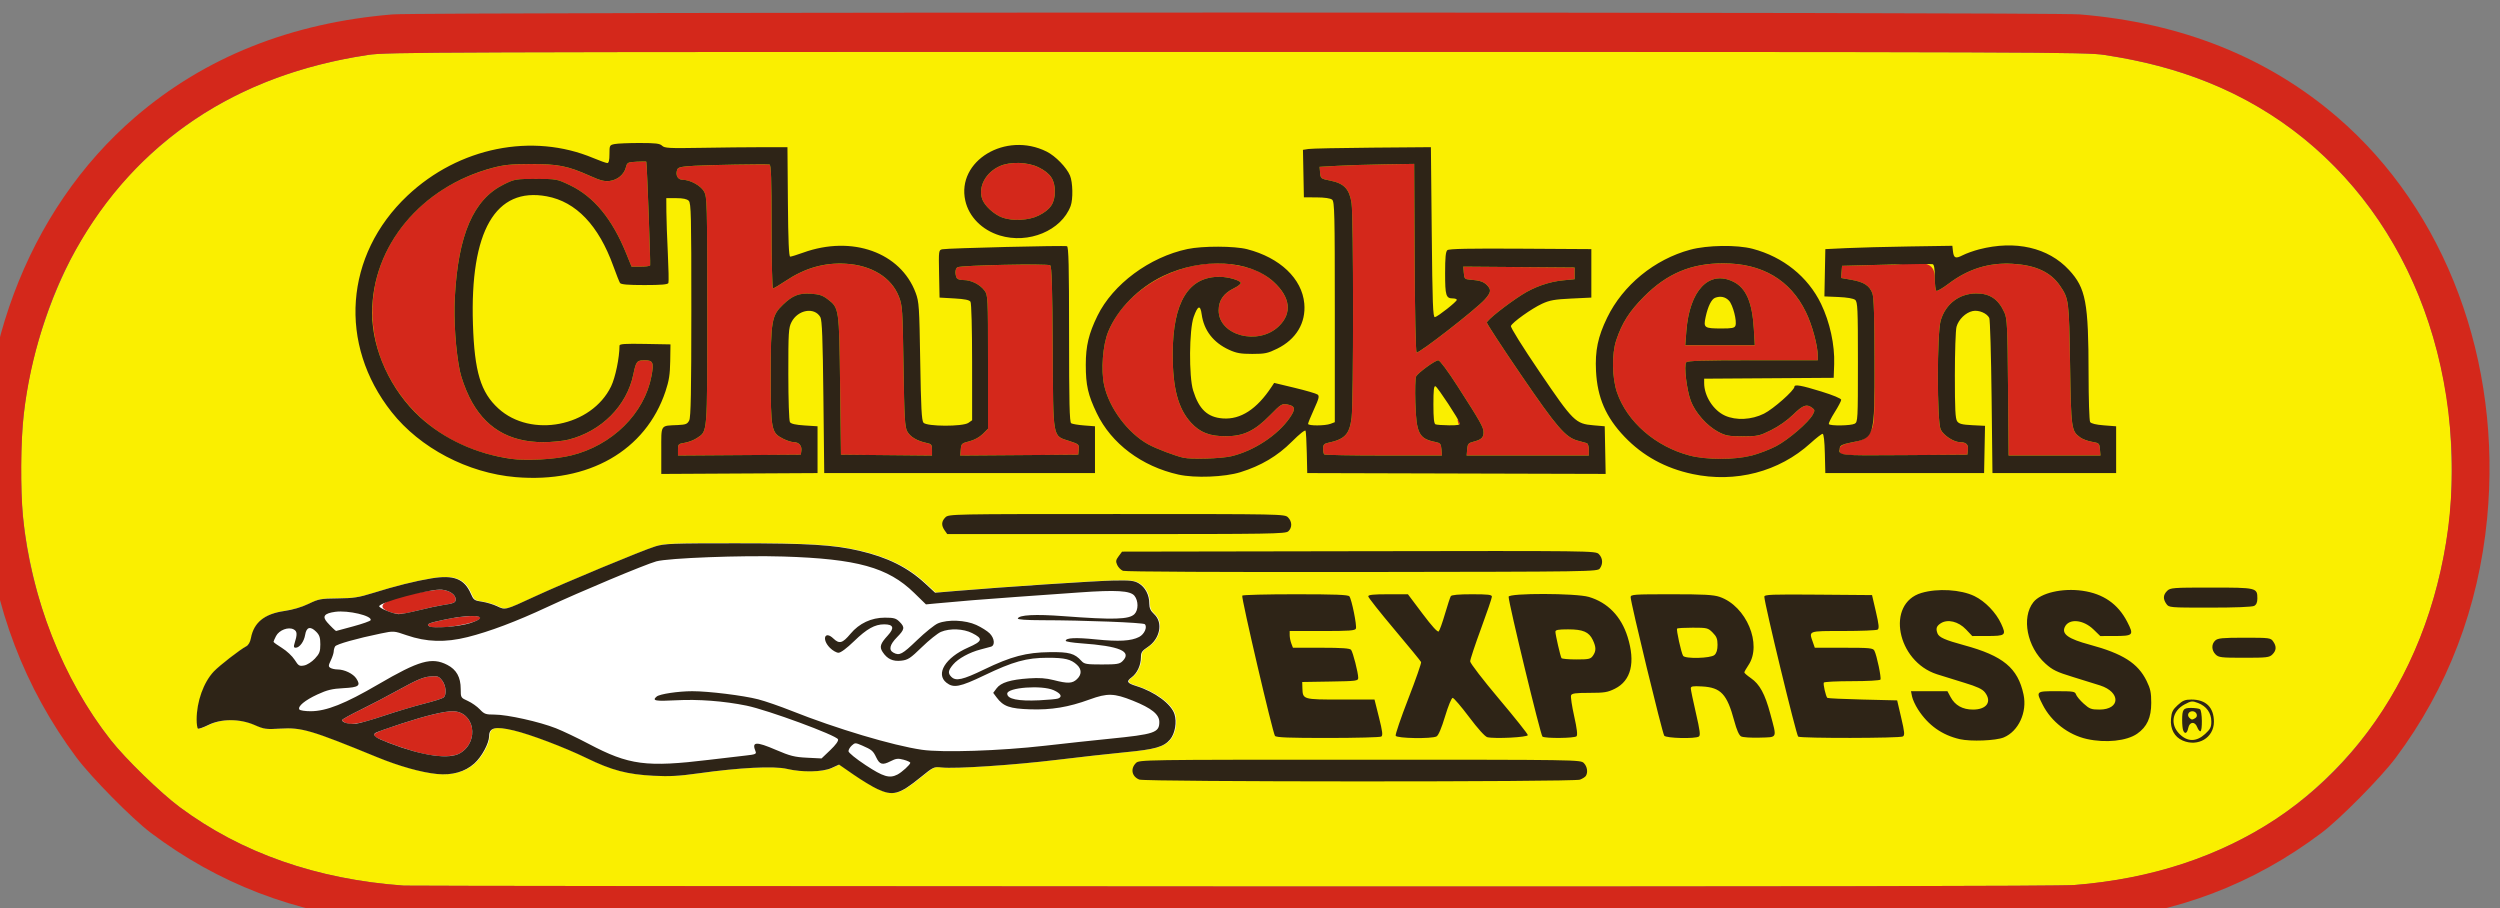
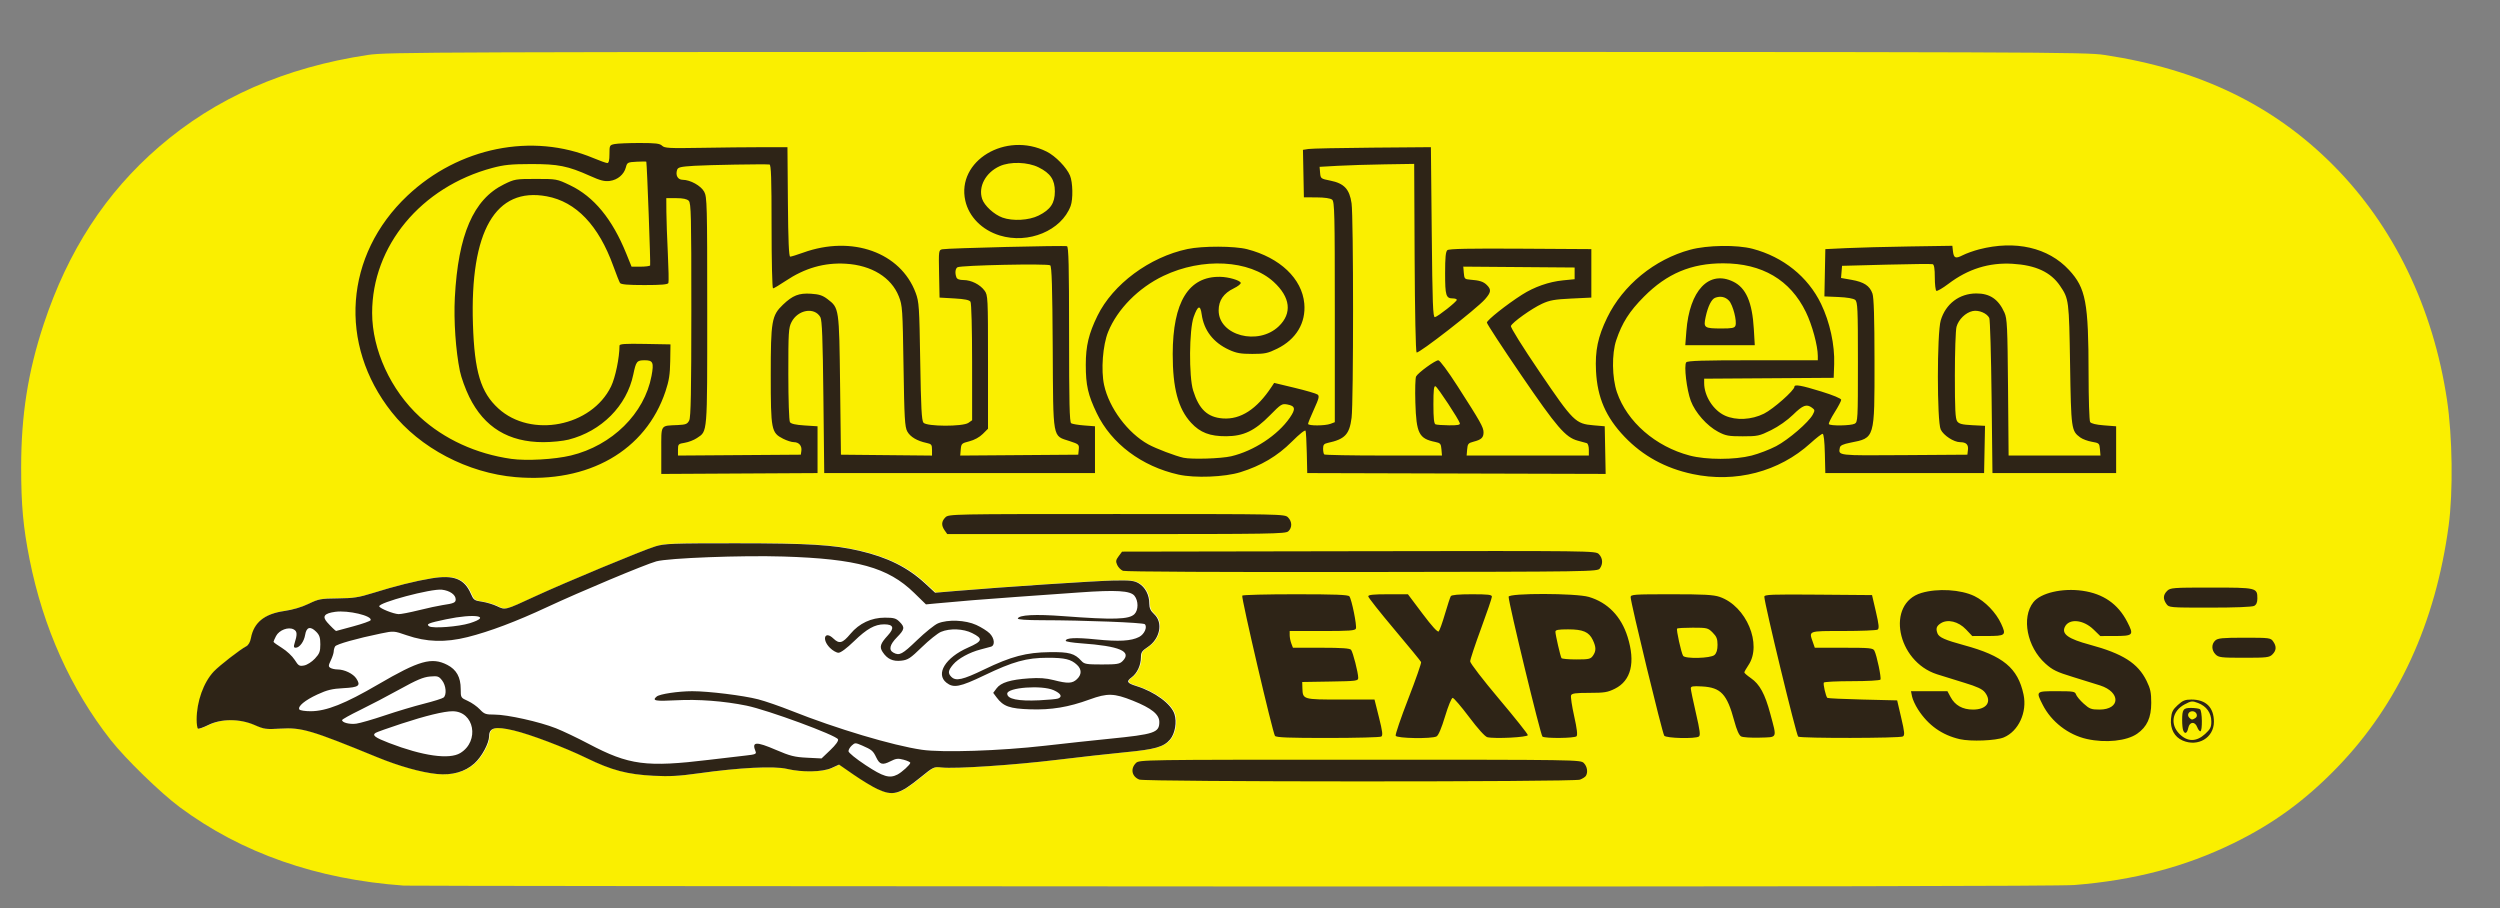
<svg xmlns="http://www.w3.org/2000/svg" xmlns:ns1="http://www.inkscape.org/namespaces/inkscape" xmlns:ns2="http://sodipodi.sourceforge.net/DTD/sodipodi-0.dtd" width="275.234" height="100" id="svg2" version="1.1" ns1:version="0.91 r13725" ns2:docname="chickenexpress.svg">
  <rect width="100%" height="100%" fill="#808080" stroke="none" />
  <defs id="defs4" />
  <ns2:namedview id="base" pagecolor="#ffffff" bordercolor="#666666" borderopacity="1.0" ns1:pageopacity="0.0" ns1:pageshadow="2" ns1:zoom="1.979899" ns1:cx="160.49382" ns1:cy="43.528001" ns1:document-units="px" ns1:current-layer="g3233" showgrid="false" fit-margin-top="0" fit-margin-left="0" fit-margin-right="0" fit-margin-bottom="0" ns1:window-width="1680" ns1:window-height="987" ns1:window-x="1592" ns1:window-y="142" ns1:window-maximized="1" />
  <g ns1:label="Layer 1" ns1:groupmode="layer" id="layer1" transform="translate(4086.863,-3942.044)">
    <g id="g3233" transform="matrix(0.184,0,0,0.184,-3379.876,3424.026)">
      <path style="fill:#faef00" d="m -3600.663,3345.208 c -52.142,-3.735 -97.132,-19.483 -134.119,-46.948 -11.469,-8.517 -32.434,-28.9 -41.233,-40.09 -23.918,-30.418 -40.479,-67.279 -48.632,-108.245 -3.804,-19.116 -5.016,-32.399 -5.016,-54.975 0,-31.266 4.071,-57.156 13.456,-85.57 14.499,-43.9 37.083,-78.652 69.044,-106.244 33.922,-29.287 75.275,-47.465 125,-54.95 11.451,-1.724 35.236,-1.806 519.5,-1.806 484.802,0 508.037,0.081 519.5,1.811 56.759,8.568 101.067,29.946 137.018,66.111 36.033,36.248 59.687,85.105 67.957,140.368 3.273,21.869 3.699,54.931 0.969,75.202 -7.847,58.272 -30.196,106.838 -66.437,144.374 -19.251,19.938 -38.369,33.912 -62.506,45.686 -28.803,14.05 -59.334,22.066 -94.895,24.915 -8.678,0.695 -173.518,0.976 -504,0.859 -270.108,-0.096 -493.13,-0.32 -495.605,-0.497 z" id="path3239" ns1:connector-curvature="0" ns2:nodetypes="cssssssssssssssssc" />
      <path style="fill:#ffffff" d="m -3317.09,3287.318 c -2.918,-1.359 -9.245,-5.195 -14.06,-8.527 l -8.755,-6.057 -4.44,2.014 c -5.487,2.489 -17.478,2.727 -26.791,0.532 -7.642,-1.802 -28.448,-0.754 -52.649,2.65 -11.818,1.662 -17.573,1.977 -27.126,1.484 -15.716,-0.811 -25.051,-3.276 -40.043,-10.574 -13.191,-6.421 -33.719,-14.204 -43.625,-16.54 -11.048,-2.605 -14.695,-1.748 -14.715,3.457 -0.016,4.194 -4.399,12.3 -8.792,16.26 -5.597,5.045 -13.285,7.237 -22.279,6.351 -9.479,-0.934 -22.723,-4.652 -36.059,-10.124 -39.328,-16.136 -45.02,-17.818 -57.691,-17.047 -8.62,0.524 -9.801,0.362 -15.5,-2.134 -8.797,-3.852 -19.915,-3.873 -27.637,-0.051 -2.977,1.473 -5.777,2.453 -6.222,2.178 -0.445,-0.275 -0.81,-2.702 -0.81,-5.392 0,-10.754 4.145,-22.338 10.319,-28.839 3.348,-3.525 15.683,-13.096 19.314,-14.986 1.336,-0.696 2.395,-2.522 2.834,-4.888 1.741,-9.392 8.103,-14.558 20.032,-16.267 5.01,-0.718 10.429,-2.322 14.5,-4.293 6.019,-2.913 7.315,-3.154 17.5,-3.247 9.341,-0.086 12.508,-0.573 21,-3.226 13.465,-4.207 25.335,-7.174 35.1,-8.773 13.271,-2.173 19.586,0.293 23.431,9.152 1.656,3.816 2.15,4.175 6.63,4.818 2.662,0.383 6.74,1.599 9.063,2.703 5.043,2.398 4.599,2.513 22.705,-5.854 18.037,-8.334 64.339,-27.574 72.072,-29.948 5.425,-1.666 10.025,-1.842 48,-1.837 43.798,0.01 58.66,0.907 74.053,4.489 16.921,3.938 28.918,9.917 39.44,19.659 l 5.87,5.434 12.319,-1.037 c 28.977,-2.44 83.662,-6.059 94.534,-6.257 10.07,-0.183 12.256,0.064 15.019,1.702 3.849,2.281 6.266,6.912 6.266,12.004 0,2.819 0.713,4.364 3,6.5 5.366,5.013 3.423,14.706 -3.921,19.567 -3.442,2.278 -4.079,3.23 -4.079,6.098 0,4.776 -2.255,9.623 -5.627,12.095 -3.327,2.439 -2.75,3.409 3.127,5.256 10.864,3.415 20.542,10.551 22.547,16.625 1.571,4.759 0.386,11.691 -2.603,15.244 -3.74,4.444 -8.986,5.946 -26.67,7.631 -8.95,0.853 -27.298,2.896 -40.773,4.538 -25.836,3.15 -61.271,5.498 -69.222,4.587 -4.606,-0.528 -4.913,-0.386 -12.5,5.779 -12.901,10.483 -16.621,11.494 -26.083,7.09 z" id="path3235-9" ns1:connector-curvature="0" ns2:nodetypes="cscssssssccssscccssccssssscsssscsscsscssssssscsssscc" />
-       <path style="fill:#d4281b" d="m -3613.663,3366.76 c -52.583,-5.28 -98.051,-22.743 -138.5,-53.195 -11.006,-8.286 -35.551,-33.146 -44.329,-44.898 -31.05,-41.571 -49.557,-90.071 -54.648,-143.21 -9.007,-94.019 24.703,-184.233 89.722,-240.112 41.711,-35.847 93.362,-56.438 154.059,-61.416 17.878,-1.466 991.513,-1.466 1009.391,0 60.697,4.979 112.349,25.569 154.059,61.416 65.009,55.869 98.728,146.107 89.722,240.112 -5.091,53.14 -23.598,101.639 -54.648,143.21 -8.778,11.752 -33.322,36.612 -44.329,44.898 -41.097,30.939 -86.077,48.023 -140.356,53.306 -12.876,1.253 -1007.634,1.145 -1020.144,-0.111 z m 1012.605,-21.914 c 92.301,-7.395 162.377,-53.816 199.968,-132.467 19.072,-39.904 28.057,-86.767 25.348,-132.21 -6.004,-100.729 -60.627,-181.573 -145.763,-215.734 -18.846,-7.562 -38.578,-12.761 -61.657,-16.245 -11.463,-1.73 -34.698,-1.811 -519.5,-1.811 -484.264,0 -508.049,0.083 -519.5,1.806 -79.088,11.905 -138.621,51.733 -175.176,117.194 -15.649,28.024 -26.752,63.354 -30.809,98.035 -1.759,15.036 -1.984,45.289 -0.454,61.041 4.69,48.297 23.97,97.319 52.587,133.714 8.799,11.19 29.764,31.573 41.233,40.09 36.987,27.465 81.977,43.213 134.119,46.948 2.475,0.177 225.497,0.401 495.605,0.497 330.482,0.118 495.322,-0.163 504,-0.859 z m -991.746,-79.485 c -10.488,-2.88 -24.582,-8.224 -25.468,-9.658 -0.956,-1.546 0.74,-2.323 16.038,-7.349 14.537,-4.776 25.613,-7.474 30.687,-7.474 13.011,0 16.332,17.879 4.644,25.005 -4.515,2.753 -14.715,2.546 -25.9,-0.524 z m -42.609,-17.459 c -1.238,-0.522 -2.236,-1.302 -2.22,-1.732 0.016,-0.43 4.854,-3.13 10.75,-6 5.896,-2.87 16.57,-8.458 23.72,-12.419 10.119,-5.605 14.128,-7.299 18.09,-7.643 4.616,-0.401 5.292,-0.186 7.25,2.304 2.383,3.03 2.876,8.636 0.902,10.274 -0.692,0.574 -5.979,2.237 -11.75,3.696 -5.771,1.459 -16.343,4.622 -23.493,7.029 -14.401,4.849 -19.89,5.909 -23.25,4.491 z m 49.893,-57.833 c -1.97,-1.353 -0.529,-1.953 10.04,-4.184 10.823,-2.284 21.208,-2.671 20.573,-0.765 -1.086,3.258 -26.98,7.444 -30.613,4.949 z m -25.099,-9.157 c -13.864,-6.452 26.649,-13.078 32.666,-12.758 4.759,0.536 8.289,3.014 8.289,5.817 0,1.929 -1.145,2.42 -8,3.428 -2.475,0.364 -8.857,1.747 -14.181,3.073 -11.196,2.789 -12.75,2.825 -18.775,0.44 z m 74.225,-91.019 c -33.91,-4.788 -60.794,-23.653 -74.824,-52.505 -23.953,-49.26 5.8,-106.187 63.555,-121.6 6.941,-1.852 11.16,-2.274 23,-2.298 16.305,-0.034 22.112,1.13 35.379,7.088 6.228,2.797 8.711,3.427 11.848,3.006 4.676,-0.627 8.503,-3.872 9.604,-8.141 0.749,-2.906 1.066,-3.07 6.478,-3.355 3.13,-0.165 5.717,-0.165 5.75,0 0.433,2.2 2.615,61.507 2.283,62.05 -0.253,0.412 -2.858,0.75 -5.788,0.75 l -5.329,0 -3.133,-7.75 c -8.399,-20.776 -19.406,-34.157 -33.721,-40.992 -7.802,-3.725 -7.981,-3.758 -20.392,-3.758 -12.124,0 -12.732,0.104 -19.172,3.274 -18.196,8.958 -27.342,30.085 -29.319,67.726 -0.722,13.745 0.523,31.828 3.029,43.987 0.795,3.857 3.325,10.826 5.624,15.488 8.953,18.156 23.5,27.025 44.33,27.025 5.01,0 11.79,-0.683 15.069,-1.518 19.731,-5.025 34.841,-20.233 38.73,-38.982 1.634,-7.879 2.133,-8.5 6.82,-8.5 4.986,0 5.571,1.34 4.084,9.34 -4.191,22.537 -23.589,41.677 -48.298,47.658 -9.644,2.334 -26.546,3.287 -35.607,2.008 z m 402.231,-0.665 c -4.723,-1.01 -16.515,-5.487 -21.066,-7.998 -12.311,-6.793 -23.461,-21.745 -26.472,-35.499 -1.95,-8.904 -0.809,-23.914 2.42,-31.843 11.028,-27.084 45.695,-45.371 76.005,-40.093 10.501,1.829 17.045,4.721 23.003,10.165 10.078,9.211 11.194,18.806 3.093,26.589 -12.293,11.81 -35.981,5.565 -35.981,-9.485 0,-5.961 2.934,-10.24 9.053,-13.202 2.497,-1.209 4.37,-2.705 4.163,-3.326 -0.505,-1.514 -7.253,-3.476 -12.284,-3.571 -18.909,-0.357 -28.372,15.033 -28.414,46.215 -0.028,20.409 3.27,32.725 11.013,41.125 5.397,5.855 11.239,8.095 20.97,8.041 10.445,-0.058 17.072,-3.23 26.236,-12.559 6.582,-6.701 7.147,-7.05 10.415,-6.437 4.726,0.887 5.052,2.656 1.454,7.887 -7.202,10.467 -21.556,19.911 -35.104,23.094 -5.99,1.408 -23.53,1.96 -28.5,0.897 z m 302.873,-1.319 c -20.469,-5.367 -37.495,-20.166 -43.544,-37.849 -2.975,-8.696 -3.174,-23.018 -0.433,-31.173 3.508,-10.439 7.858,-17.268 16.596,-26.059 13.743,-13.825 28.262,-19.941 47.344,-19.941 23.342,0 40.16,9.898 49.536,29.154 3.752,7.705 7.128,20.164 7.128,26.304 l 0,2.542 -38.878,0 c -29.912,0 -39.104,0.288 -39.858,1.25 -1.458,1.859 0.283,16.466 2.749,23.055 2.619,7 9.664,14.958 16.38,18.501 4.514,2.382 6.217,2.695 14.66,2.695 8.992,0 9.989,-0.216 17.006,-3.684 4.503,-2.225 9.71,-5.887 13.154,-9.25 5.9,-5.76 8.055,-6.554 11.319,-4.167 1.747,1.277 1.786,1.638 0.456,4.125 -2.455,4.587 -14.54,14.993 -21.909,18.866 -3.838,2.017 -10.447,4.554 -14.688,5.638 -10.231,2.617 -27.023,2.614 -37.018,-0.01 z m 38.342,-75.771 c -0.945,-15.991 -4.661,-24.544 -12.281,-28.265 -14.575,-7.117 -26.203,5.151 -28.085,29.63 l -0.645,8.385 20.793,0 20.793,0 z m -643.715,72.274 c 0,-3.318 0.211,-3.534 4.055,-4.149 2.23,-0.357 5.493,-1.616 7.25,-2.799 6.45,-4.341 6.195,-1.216 6.195,-76.076 0,-63.819 -0.112,-68.205 -1.816,-71.329 -1.964,-3.599 -8.286,-7.112 -12.866,-7.149 -2.922,-0.024 -4.399,-2.615 -3.358,-5.895 0.509,-1.603 1.999,-1.96 10.317,-2.477 8.553,-0.531 41.619,-1.099 44.973,-0.772 0.975,0.095 1.25,8.253 1.25,37.122 0,20.35 0.39,37 0.868,37 0.477,0 3.823,-1.982 7.435,-4.404 11.58,-7.765 23.251,-11.112 36.107,-10.353 15.42,0.91 27.25,8.197 31.733,19.549 2.148,5.439 2.28,7.404 2.806,41.708 0.481,31.366 0.771,36.401 2.258,39.115 1.761,3.216 5.886,5.666 11.544,6.859 2.903,0.612 3.25,1.052 3.25,4.122 l 0,3.437 -27.25,-0.266 -27.25,-0.266 -0.5,-41.5 c -0.558,-46.312 -0.552,-46.268 -7.514,-51.578 -2.947,-2.248 -5.027,-2.925 -9.95,-3.238 -7.193,-0.458 -10.923,1.013 -16.767,6.611 -6.697,6.415 -7.271,9.752 -7.259,42.206 0.012,32.71 0.33,34.347 7.374,37.941 2.22,1.132 5.124,2.059 6.453,2.059 3.026,0 4.915,2.187 4.489,5.195 l -0.327,2.305 -36.75,0.262 -36.75,0.262 z m 169.189,-0.157 c 0.295,-3.467 0.565,-3.722 5.163,-4.884 2.963,-0.749 6.078,-2.452 8,-4.374 l 3.148,-3.148 0,-39.907 c 0,-38.788 -0.058,-39.987 -2.071,-42.731 -2.682,-3.656 -7.979,-6.32 -12.572,-6.322 -2.398,-10e-4 -3.85,-0.542 -4.25,-1.583 -0.976,-2.542 -0.703,-5.241 0.613,-6.054 1.978,-1.222 54.095,-2.316 55.503,-1.165 0.925,0.757 1.29,12.74 1.5,49.328 0.321,55.831 -0.3,52.416 10.157,55.858 5.475,1.802 5.714,2.022 5.424,5 l -0.303,3.115 -35.311,0.263 -35.311,0.263 z m 217.478,2.966 c -0.367,-0.367 -0.667,-1.933 -0.667,-3.481 0,-2.261 0.541,-2.93 2.75,-3.403 10.304,-2.204 13.007,-5.048 14.295,-15.042 1.184,-9.19 1.172,-120.134 -0.014,-128.338 -1.224,-8.472 -4.458,-11.92 -12.718,-13.562 -5.681,-1.129 -5.819,-1.235 -6.115,-4.7 l -0.302,-3.545 10.803,-0.612 c 5.941,-0.337 18.677,-0.733 28.302,-0.882 l 17.5,-0.27 0.259,55.959 c 0.148,32.134 0.648,56.348 1.174,56.874 1.027,1.027 35.892,-26.09 40.949,-31.85 3.634,-4.139 3.852,-5.749 1.144,-8.457 -2.089,-2.089 -4.329,-2.816 -10.025,-3.256 -3.268,-0.252 -3.521,-0.519 -3.811,-4.034 l -0.311,-3.764 33.311,0.264 33.311,0.264 0,3.5 0,3.5 -6.942,0.686 c -8.431,0.833 -17.197,3.902 -24.558,8.598 -9.255,5.904 -21,15.228 -21,16.671 0,0.751 9.221,14.864 20.491,31.362 21.456,31.408 26.545,37.308 33.903,39.299 2.258,0.611 4.668,1.271 5.356,1.466 0.697,0.198 1.25,1.916 1.25,3.886 l 0,3.531 -36.56,0 -36.56,0 0.31,-3.692 c 0.276,-3.288 0.694,-3.791 3.81,-4.59 4.665,-1.197 6.002,-2.444 5.992,-5.59 -0.01,-3.035 -1.831,-6.274 -15.492,-27.534 -5.879,-9.149 -10.647,-15.57 -11.569,-15.578 -1.853,-0.017 -11.998,7.354 -13.284,9.652 -0.49,0.875 -0.691,7.946 -0.447,15.712 0.579,18.436 2.144,21.522 11.922,23.506 3.029,0.615 3.411,1.071 3.689,4.4 l 0.31,3.715 -34.894,0 c -19.192,0 -35.194,-0.3 -35.56,-0.667 z m 308.722,-0.763 c -1.373,-3.577 0.061,-5.056 6.047,-6.24 8.544,-1.689 10.433,-2.826 12.591,-7.581 1.796,-3.956 1.926,-6.798 1.894,-41.249 -0.024,-26.016 -0.389,-38.011 -1.228,-40.406 -1.632,-4.658 -5.052,-6.907 -12.497,-8.217 l -6.303,-1.109 0.303,-3.634 0.303,-3.634 26.5,-0.702 c 12.629,0.763 28.958,-6.169 29,7.611 0,4.11 0.418,7.73 0.928,8.046 0.51,0.315 3.773,-1.579 7.25,-4.211 11.74,-8.885 24.228,-12.785 38.322,-11.968 13.857,0.803 22.859,4.973 28.428,13.17 5.299,7.798 5.401,8.602 6.01,47.054 0.613,38.741 0.752,39.743 6.063,43.67 1.376,1.017 4.526,2.193 7,2.612 4.311,0.731 4.511,0.918 4.809,4.49 l 0.31,3.728 -27.482,0 -27.482,0 -0.346,-40.75 c -0.309,-36.446 -0.534,-41.171 -2.126,-44.736 -3.581,-8.018 -8.734,-11.525 -16.885,-11.492 -10.164,0.042 -18.313,6.231 -21.257,16.145 -2.259,7.606 -2.264,60.511 -0.01,65.268 1.674,3.527 7.839,7.556 11.6,7.58 3.646,0.024 5.058,1.405 4.694,4.593 l -0.327,2.892 -37.777,0.262 c -32.29,0.224 -37.858,0.051 -38.334,-1.192 z m -228.657,-18.49 c -0.435,-1.663 -0.305,-2.054 0.437,-1.312 0.581,0.581 0.86,1.647 0.619,2.368 -0.25,0.749 -0.703,0.296 -1.057,-1.056 z m -272.594,-122.454 c -5.035,-1.822 -10.822,-7.147 -12.155,-11.184 -2.418,-7.328 2.11,-15.766 10.509,-19.582 6.267,-2.847 16.799,-2.521 23.305,0.721 7.09,3.533 9.703,7.415 9.703,14.414 0,6.999 -2.613,10.881 -9.703,14.414 -5.816,2.898 -15.509,3.443 -21.66,1.217 z" id="path3237" ns1:connector-curvature="0" ns2:nodetypes="ssssssssssssssssssscssssscsssssssscccssccssccsccccscscssscssscccscsssssssscsssssccssssssscscscssssccsssssscscsssssccssccssccccssccscccccsssscsccscccsscscssccccsccccssscccscccccccsssccccsscsssscsccccccsssscsccccccsccscccscccccsscccccccssssssccccsccsccccscccccccssssc" />
      <path style="fill:#2e2417" d="m -3317.468,3287.39 c -2.918,-1.359 -9.245,-5.195 -14.06,-8.527 l -8.755,-6.057 -4.44,2.014 c -5.487,2.489 -17.478,2.727 -26.791,0.532 -7.642,-1.802 -28.448,-0.754 -52.649,2.65 -11.818,1.662 -17.573,1.977 -27.126,1.484 -15.716,-0.811 -25.051,-3.276 -40.043,-10.574 -13.191,-6.421 -33.719,-14.204 -43.625,-16.54 -11.048,-2.605 -14.695,-1.748 -14.715,3.457 -0.016,4.194 -4.399,12.3 -8.792,16.26 -5.597,5.045 -13.285,7.237 -22.279,6.351 -9.479,-0.934 -22.723,-4.652 -36.059,-10.124 -39.328,-16.136 -45.02,-17.818 -57.691,-17.047 -8.62,0.524 -9.801,0.362 -15.5,-2.134 -8.797,-3.852 -19.915,-3.873 -27.637,-0.051 -2.977,1.473 -5.777,2.453 -6.222,2.178 -0.445,-0.275 -0.81,-2.702 -0.81,-5.392 0,-10.754 4.145,-22.338 10.319,-28.839 3.348,-3.525 15.683,-13.096 19.314,-14.986 1.336,-0.696 2.395,-2.522 2.834,-4.888 1.741,-9.392 8.103,-14.558 20.032,-16.267 5.01,-0.718 10.429,-2.322 14.5,-4.293 6.019,-2.913 7.315,-3.154 17.5,-3.247 9.341,-0.086 12.508,-0.573 21,-3.226 13.465,-4.207 25.335,-7.174 35.1,-8.773 13.271,-2.173 19.586,0.293 23.431,9.152 1.656,3.816 2.15,4.175 6.63,4.818 2.662,0.383 6.74,1.599 9.063,2.703 5.043,2.398 4.599,2.513 22.705,-5.854 18.037,-8.334 64.339,-27.574 72.072,-29.948 5.425,-1.666 10.025,-1.842 48,-1.837 43.798,0.01 58.66,0.907 74.053,4.489 16.921,3.938 28.918,9.917 39.44,19.659 l 5.87,5.434 12.319,-1.037 c 28.977,-2.44 83.662,-6.059 94.534,-6.257 10.07,-0.183 12.256,0.064 15.019,1.702 3.849,2.281 6.266,6.912 6.266,12.004 0,2.819 0.713,4.364 3,6.5 5.366,5.013 3.423,14.706 -3.921,19.567 -3.442,2.278 -4.079,3.23 -4.079,6.098 0,4.776 -2.255,9.623 -5.627,12.095 -3.327,2.439 -2.75,3.409 3.127,5.256 10.864,3.415 20.542,10.551 22.547,16.625 1.571,4.759 0.387,11.691 -2.603,15.244 -3.74,4.444 -8.986,5.946 -26.67,7.631 -8.95,0.853 -27.298,2.896 -40.773,4.538 -25.836,3.15 -61.271,5.498 -69.222,4.587 -4.606,-0.528 -4.913,-0.386 -12.5,5.779 -12.901,10.483 -16.621,11.494 -26.083,7.09 z m 12.121,-8.633 c 2.662,-1.368 7.684,-5.96 7.684,-7.026 0,-0.426 -1.79,-1.256 -3.977,-1.845 -3.384,-0.911 -4.568,-0.769 -7.942,0.952 -4.752,2.424 -6.421,1.953 -8.486,-2.398 -1.828,-3.851 -2.677,-4.566 -8.348,-7.023 -4.103,-1.778 -4.323,-1.779 -6.25,-0.035 -1.099,0.994 -1.988,2.526 -1.977,3.403 0.012,0.905 4.447,4.513 10.25,8.339 10.597,6.986 14.288,8.078 19.045,5.634 z m -112.436,-8.842 c 8.591,-1.036 18.463,-2.191 21.937,-2.566 5.33,-0.575 6.21,-0.939 5.639,-2.326 -2.478,-6.014 0.049,-6.223 12.183,-1.011 8.458,3.633 11.101,4.298 18.561,4.672 l 8.699,0.435 5.214,-4.974 c 3.31,-3.158 5.006,-5.517 4.643,-6.462 -0.925,-2.409 -42.099,-17.567 -54.755,-20.156 -13.484,-2.759 -28.855,-3.925 -42.25,-3.203 -12.389,0.668 -14.498,0.251 -11.466,-2.265 1.809,-1.501 12.925,-3.163 21.222,-3.171 9.728,-0.011 30.508,2.548 39.494,4.862 4.125,1.062 13.125,4.174 20,6.914 26.627,10.613 60.443,20.711 77.891,23.262 12.262,1.792 46.763,0.665 73.609,-2.404 12.1,-1.383 29.425,-3.253 38.5,-4.156 27.089,-2.693 30,-3.667 30,-10.036 0,-4.564 -4.613,-8.283 -15.851,-12.781 -11.204,-4.484 -15.22,-4.597 -25.835,-0.723 -12.719,4.642 -22.838,6.319 -35.638,5.906 -12.213,-0.394 -16.025,-1.746 -20.017,-7.101 l -2.05,-2.75 2.041,-2.734 c 2.558,-3.426 8.284,-5.184 19.349,-5.94 6.194,-0.423 10.218,-0.139 14.831,1.046 8.402,2.159 11.087,2.053 13.855,-0.547 2.926,-2.749 2.95,-5.882 0.064,-8.585 -3.589,-3.362 -7.232,-4.241 -17.585,-4.241 -12.568,0 -20.645,2.245 -37.965,10.554 -14.524,6.967 -18.33,7.705 -22.565,4.374 -6.663,-5.241 -0.616,-15.068 12.936,-21.024 8.716,-3.831 9.133,-5.292 2.467,-8.653 -5.283,-2.664 -13.332,-2.99 -18.68,-0.755 -1.968,0.822 -7.102,4.924 -11.409,9.116 -6.942,6.756 -8.347,7.68 -12.371,8.133 -5.027,0.567 -8.394,-1.006 -11.147,-5.209 -1.995,-3.045 -1.376,-5.013 3.107,-9.884 4.137,-4.495 3.426,-6.651 -2.192,-6.651 -5.577,0 -10.356,2.672 -17.953,10.038 -4.433,4.298 -8.015,6.962 -9.363,6.962 -1.201,0 -3.499,-1.315 -5.107,-2.923 -5.107,-5.107 -3.101,-10.538 2.064,-5.589 3.553,3.404 5.453,2.871 10.258,-2.877 5.183,-6.2 12.456,-9.611 20.496,-9.611 5.408,0 6.713,0.364 8.804,2.455 3.322,3.322 3.118,4.55 -1.545,9.308 -4.368,4.456 -5.072,7.593 -2.066,9.203 3.587,1.92 5.203,1.061 14.096,-7.494 4.877,-4.691 10.502,-9.213 12.5,-10.048 5.88,-2.457 16.482,-2.021 22.958,0.944 3.011,1.378 6.607,3.639 7.992,5.024 2.937,2.937 3.35,7.233 0.768,7.982 -0.963,0.279 -3.768,1.03 -6.233,1.669 -6.605,1.71 -13.4,5.436 -16.386,8.986 -3.03,3.601 -3.259,5.201 -1.059,7.401 2.693,2.693 6.777,1.773 19.561,-4.406 16.237,-7.848 25.243,-10.225 39.367,-10.392 11.641,-0.138 14.816,0.747 18.907,5.268 1.7,1.878 3.005,2.102 12.248,2.102 9.012,0 10.603,-0.258 12.345,-2 5.814,-5.814 -1.613,-9.001 -24.822,-10.648 -5.048,-0.358 -9.178,-1.026 -9.178,-1.483 0,-1.819 5.906,-2.102 18.047,-0.864 13.799,1.407 21.126,0.991 25.884,-1.47 3.136,-1.622 5.058,-5.946 3.386,-7.618 -0.98,-0.98 -36.315,-2.354 -61.568,-2.394 -9.283,-0.015 -14.628,-0.39 -14.42,-1.014 0.723,-2.165 10.462,-2.675 27.171,-1.421 30.275,2.271 39.401,2.01 42.63,-1.218 2.424,-2.424 2.419,-7.972 -0.01,-10.97 -2.484,-3.067 -10.878,-3.569 -33.12,-1.978 -9.075,0.649 -25.725,1.83 -37,2.625 -19,1.339 -35.475,2.675 -49.06,3.977 l -5.56,0.533 -7.104,-6.923 c -15.627,-15.229 -34.063,-20.344 -78.277,-21.717 -24.921,-0.774 -68.809,0.901 -76,2.9 -6.657,1.851 -45.878,18.284 -65.362,27.387 -18.336,8.566 -34.476,14.649 -47.568,17.927 -13.3,3.33 -24.541,2.989 -36.399,-1.103 -7.676,-2.65 -7.707,-2.652 -15.431,-1.063 -14.287,2.938 -26.532,6.391 -27.374,7.719 -0.459,0.724 -0.842,2.089 -0.85,3.033 -0.01,0.944 -0.786,3.333 -1.729,5.309 -1.489,3.122 -1.521,3.714 -0.25,4.519 0.805,0.509 2.715,0.932 4.245,0.941 4.167,0.023 9.348,2.521 11.25,5.424 2.824,4.309 1.52,5.285 -7.704,5.769 -6.735,0.353 -9.713,1.073 -15.519,3.749 -7.509,3.461 -11.984,7.171 -10.855,8.999 0.365,0.591 3.45,1.065 6.855,1.054 9.319,-0.03 20.456,-4.459 40.212,-15.992 24.655,-14.394 32.134,-16.512 41.444,-11.738 5.5,2.82 8.036,7.376 8.036,14.438 0,5.172 0.038,5.236 4.25,7.136 2.337,1.054 5.572,3.325 7.187,5.047 2.652,2.826 3.514,3.13 8.88,3.13 7.551,0 26.888,4.312 36.664,8.176 4.136,1.635 12.92,5.822 19.52,9.306 24.224,12.787 34.42,14.133 72.38,9.554 z m -149.12,-4.031 c 11.688,-7.126 8.367,-25.005 -4.644,-25.005 -5.074,0 -16.15,2.698 -30.687,7.474 -7.661,2.517 -14.549,4.965 -15.306,5.439 -2.287,1.432 -0.48,2.804 8.005,6.076 20.189,7.786 36.057,10.025 42.632,6.017 z m -45.259,-22.482 c 7.15,-2.407 17.722,-5.571 23.493,-7.029 5.771,-1.459 11.058,-3.122 11.75,-3.696 1.973,-1.638 1.481,-7.244 -0.902,-10.274 -1.958,-2.489 -2.634,-2.704 -7.25,-2.304 -3.962,0.344 -7.971,2.037 -18.09,7.643 -7.15,3.961 -17.824,9.549 -23.72,12.419 -5.896,2.87 -10.733,5.57 -10.75,6 -0.058,1.515 4.515,2.676 8.47,2.15 2.2,-0.292 9.85,-2.501 17,-4.909 z m 402.917,-10.13 c 2.762,-1.06 1.72,-3.028 -2.642,-4.992 -7.056,-3.176 -27.775,-1.626 -27.775,2.078 0,3.231 6.448,4.568 19.167,3.973 5.317,-0.249 10.38,-0.725 11.25,-1.06 z m -444.667,-23.876 c 2.779,-2.982 3.25,-4.221 3.25,-8.548 0,-4.077 -0.49,-5.551 -2.523,-7.583 -3.447,-3.447 -5.798,-2.775 -6.553,1.872 -0.66,4.059 -3.369,7.742 -5.695,7.742 -1.06,0 -1.266,-0.619 -0.751,-2.25 1.839,-5.828 1.755,-7.556 -0.425,-8.722 -3.172,-1.698 -8.703,0.399 -10.569,4.006 -0.815,1.577 -1.483,3.119 -1.483,3.426 0,0.307 2.281,1.962 5.068,3.677 2.787,1.715 6.199,4.91 7.581,7.099 2.278,3.608 2.81,3.924 5.682,3.375 1.78,-0.341 4.593,-2.135 6.419,-4.094 z m 22.861,-19.293 c 5.561,-1.499 10.286,-3.169 10.5,-3.711 1.037,-2.631 -13.497,-6.061 -21.195,-5.002 -6.543,0.9 -7.94,2.715 -4.823,6.268 1.967,2.243 5.112,5.297 5.348,5.195 0.032,-0.014 4.609,-1.251 10.17,-2.75 z m 69.811,-1.902 c 13.54,-4.247 3.01,-5.966 -14.239,-2.325 -10.569,2.231 -12.01,2.831 -10.04,4.184 2.07,1.422 17.613,0.231 24.279,-1.859 z m -30.604,-7.734 c 5.325,-1.326 11.706,-2.709 14.181,-3.073 6.855,-1.008 8,-1.499 8,-3.428 0,-2.803 -3.53,-5.28 -8.289,-5.817 -6.367,-0.718 -38.196,7.773 -37.456,9.992 0.422,1.266 8.484,4.496 11.565,4.633 1.275,0.057 6.675,-0.981 12,-2.308 z m 431.209,101.298 c -4.495,-1.794 -5.453,-6.462 -2.028,-9.887 1.98,-1.98 3.333,-2 134,-2 130.667,0 132.02,0.02 134,2 2.031,2.031 2.585,5.532 1.214,7.687 -0.415,0.653 -2.013,1.666 -3.55,2.25 -3.732,1.419 -260.077,1.37 -263.636,-0.051 z m 624.241,-23.369 c -4.884,-2.123 -7.474,-6.947 -6.954,-12.955 0.356,-4.122 1.024,-5.486 4.041,-8.25 2.987,-2.738 4.405,-3.312 8.178,-3.312 8.713,0 13.465,4.699 13.465,13.316 0,9.515 -9.517,15.207 -18.73,11.202 z m 13.472,-3.92 c 3.114,-2.853 3.712,-4.056 3.712,-7.457 0,-5.106 -2.904,-9.158 -7.936,-11.073 -3.5,-1.332 -4.066,-1.274 -8.014,0.82 -7.5,3.979 -8.893,11.924 -3.105,17.712 4.79,4.79 10.114,4.789 15.342,0 z m -13.135,-2.179 c -0.334,-0.87 -0.607,-3.533 -0.607,-5.918 0,-6.618 0.633,-7.502 5.357,-7.485 2.279,0.01 4.661,0.346 5.294,0.75 1.374,0.877 1.583,13.235 0.224,13.235 -0.509,0 -1.352,-1.125 -1.875,-2.5 -1.368,-3.598 -4.591,-3.296 -5.35,0.5 -0.653,3.263 -2.08,3.928 -3.043,1.418 z m 7.289,-7.333 c 1.884,-1.193 0.64,-4.086 -1.757,-4.086 -2.313,0 -3.423,2.315 -1.86,3.878 1.34,1.34 1.789,1.365 3.618,0.207 z m -140.897,12.628 c -10.659,-2.427 -18.964,-8.325 -25.041,-17.784 -1.615,-2.514 -3.222,-6.001 -3.572,-7.75 l -0.636,-3.179 10.898,0 10.898,0 1.898,3.524 c 2.674,4.964 7.184,7.476 13.425,7.476 8.217,0 11.473,-4.754 7.081,-10.338 -1.524,-1.937 -4.674,-3.402 -12.25,-5.696 -5.609,-1.699 -12.999,-3.993 -16.421,-5.099 -24.063,-7.777 -30.651,-42.324 -9.278,-48.656 9.708,-2.876 23.567,-2.051 31.702,1.887 6.42,3.108 12.922,9.84 16.003,16.569 3.175,6.936 2.743,7.297 -8.749,7.318 l -8.544,0.015 -3.737,-3.943 c -4.553,-4.805 -11.034,-6.362 -15.177,-3.647 -2.537,1.663 -2.994,3.135 -1.877,6.046 0.895,2.333 4.563,3.957 15.857,7.023 23.429,6.36 32.207,13.629 35.608,29.487 2.272,10.596 -2.972,21.991 -11.829,25.698 -4.655,1.948 -19.675,2.549 -26.259,1.05 z m 76.001,-0.104 c -11.133,-2.475 -21.297,-10.342 -26.417,-20.446 -4.156,-8.201 -4.194,-8.164 8.35,-8.164 9.907,0 10.99,0.18 11.543,1.922 0.336,1.057 2.392,3.532 4.57,5.5 3.53,3.19 4.557,3.578 9.457,3.578 12.548,0 12.863,-10.4 0.437,-14.433 -2.442,-0.793 -9.679,-3.045 -16.083,-5.005 -10.008,-3.063 -12.353,-4.202 -16.7,-8.11 -10.983,-9.875 -14.429,-27.48 -7.181,-36.694 4.374,-5.56 17.256,-8.566 29.364,-6.851 12.446,1.763 21.277,7.891 26.786,18.59 4.14,8.04 3.744,8.467 -7.875,8.489 l -8.249,0.015 -4.051,-3.932 c -6.178,-5.996 -14.79,-6.712 -17.197,-1.429 -1.914,4.2 2.16,7.079 14.877,10.514 19.897,5.374 28.886,11.092 34.089,21.686 2.289,4.662 2.78,6.983 2.78,13.161 0,8.818 -2.543,14.372 -8.458,18.471 -6.234,4.32 -18.817,5.635 -30.042,3.139 z m -485.792,-1.859 c -1.306,-1.575 -20.274,-82.835 -19.592,-83.937 0.276,-0.447 14.596,-0.813 31.821,-0.813 23.872,0 31.549,0.297 32.286,1.25 1.383,1.788 4.57,17.545 3.901,19.289 -0.466,1.213 -3.883,1.461 -20.092,1.461 l -19.531,0 0,2.435 c 0,1.339 0.439,3.589 0.975,5 l 0.975,2.565 16.902,0 c 12.334,0 17.166,0.338 17.879,1.25 1.133,1.45 4.268,13.704 4.268,16.681 0,1.936 -0.701,2.032 -16.75,2.295 l -16.75,0.274 0.112,3.732 c 0.203,6.741 0.294,6.768 22.887,6.768 l 20.254,0 2.671,10.661 c 2.134,8.517 2.41,10.827 1.373,11.485 -0.714,0.453 -15.08,0.83 -31.926,0.839 -23.298,0.012 -30.876,-0.284 -31.664,-1.235 z m 72.212,-0.097 c -0.284,-0.741 3.121,-10.724 7.568,-22.184 4.447,-11.46 7.888,-21.316 7.646,-21.902 -0.241,-0.587 -7.453,-9.391 -16.026,-19.566 -8.573,-10.175 -15.592,-19.062 -15.598,-19.75 -0.01,-0.93 3.026,-1.25 11.867,-1.25 l 11.878,0 8.717,11.605 c 5.678,7.559 9.058,11.264 9.694,10.628 0.538,-0.538 2.225,-5.24 3.75,-10.45 1.525,-5.21 3.094,-9.992 3.487,-10.628 0.476,-0.77 4.702,-1.155 12.655,-1.155 9.764,0 11.941,0.264 11.941,1.45 0,0.797 -2.925,9.387 -6.5,19.088 -3.575,9.701 -6.5,18.528 -6.5,19.615 0,1.102 7.635,11.036 17.25,22.442 9.488,11.256 17.25,21.014 17.25,21.685 0,1.305 -19.9,2.324 -24.248,1.242 -1.362,-0.339 -5.65,-5.088 -10.872,-12.041 -4.743,-6.315 -9.173,-11.481 -9.844,-11.481 -0.686,0 -2.68,4.844 -4.553,11.059 -2.116,7.021 -3.975,11.402 -5.092,12 -2.893,1.548 -23.854,1.201 -24.47,-0.406 z m 87.833,0.525 c -1.099,-0.698 -20.254,-79.831 -20.254,-83.673 0,-2.281 40.304,-2.198 48.04,0.099 11.287,3.352 19.32,11.643 23.151,23.895 4.776,15.273 2.112,26.176 -7.574,31.003 -4.371,2.178 -6.329,2.497 -15.345,2.497 -8.262,0 -10.45,0.301 -10.91,1.499 -0.317,0.825 0.524,6.433 1.868,12.464 1.686,7.566 2.122,11.285 1.407,12.001 -1.205,1.205 -18.536,1.387 -20.383,0.214 z m 30.19,-48.401 c 1.984,-2.832 1.965,-5.115 -0.078,-9.42 -2.29,-4.827 -5.857,-6.357 -14.816,-6.357 -5.899,0 -7.55,0.314 -7.55,1.438 0,1.802 2.969,14.703 3.629,15.771 0.269,0.435 4.262,0.791 8.873,0.791 7.53,0 8.543,-0.226 9.941,-2.223 z m 42.675,47.865 c -1.119,-1.348 -20.087,-79.543 -20.108,-82.893 -0.01,-1.619 1.81,-1.75 24.311,-1.75 19.512,0 25.236,0.311 28.945,1.575 15.969,5.441 25.634,28.451 17.182,40.906 -1.347,1.984 -2.431,3.925 -2.41,4.313 0.021,0.388 1.784,1.913 3.918,3.388 5.269,3.643 8.428,9.445 11.606,21.318 4.036,15.082 4.536,13.95 -6.308,14.287 -5.085,0.158 -10.095,-0.167 -11.133,-0.723 -1.255,-0.672 -2.634,-3.783 -4.117,-9.287 -4.328,-16.072 -7.978,-19.985 -19.232,-20.62 -5.599,-0.316 -6.772,-0.116 -6.772,1.158 0,0.848 1.375,7.493 3.057,14.769 2.45,10.604 2.797,13.392 1.75,14.057 -2.279,1.445 -19.418,1.033 -20.688,-0.498 z m 30.053,-48.298 c 1.246,-1.128 1.829,-3.063 1.829,-6.077 0,-3.554 -0.574,-4.996 -2.923,-7.345 -2.793,-2.793 -3.318,-2.923 -11.833,-2.923 -4.901,0 -9.149,0.239 -9.441,0.531 -0.597,0.597 2.455,14.459 3.587,16.289 1.199,1.94 16.542,1.552 18.782,-0.475 z m 50.082,48.833 c -1.101,-0.699 -20.254,-79.835 -20.254,-83.686 0,-1.333 3.95,-1.487 32.224,-1.255 l 32.224,0.264 2.305,9.923 c 1.833,7.889 2.043,10.089 1.026,10.735 -0.704,0.447 -9.942,0.819 -20.529,0.827 -21.409,0.017 -20.641,-0.274 -18.152,6.866 l 1.098,3.149 17.367,0 c 15.525,0 17.464,0.186 18.282,1.75 1.443,2.758 4.267,16.259 3.62,17.306 -0.328,0.53 -7.767,0.944 -16.966,0.944 -9.01,0 -16.617,0.38 -16.904,0.844 -0.514,0.832 1.163,8.184 2.089,9.156 0.262,0.275 9.772,0.725 21.134,1 l 20.657,0.5 2.416,10.345 c 2.039,8.73 2.197,10.484 1.012,11.235 -1.737,1.1 -60.928,1.192 -62.651,0.098 z m 249.746,-49.178 c -2.496,-2.496 -2.571,-6.173 -0.171,-8.345 1.537,-1.391 4.317,-1.655 17.443,-1.655 15.002,0 15.676,0.087 17.171,2.223 2.095,2.991 1.959,5.375 -0.443,7.777 -1.822,1.822 -3.333,2 -17,2 -13.667,0 -15.178,-0.178 -17,-2 z m -29.443,-30.223 c -2.095,-2.991 -1.959,-5.375 0.443,-7.777 1.891,-1.891 3.333,-2 26.429,-2 27.17,0 27.571,0.095 27.571,6.536 0,2.332 -0.605,3.717 -1.934,4.429 -1.182,0.633 -11.461,1.035 -26.443,1.035 -24.193,0 -24.529,-0.029 -26.066,-2.223 z m -624.315,-19.806 c -1.242,-0.502 -2.783,-2.064 -3.424,-3.471 -0.984,-2.159 -0.848,-2.983 0.866,-5.279 l 2.032,-2.721 141.639,-0.253 c 140.557,-0.252 141.654,-0.238 143.642,1.75 2.347,2.347 2.584,5.827 0.584,8.562 -1.392,1.904 -4.113,1.945 -142.25,2.133 -83.097,0.113 -141.756,-0.182 -143.089,-0.721 z m -106.685,-24.194 c -2.095,-2.991 -1.959,-5.375 0.443,-7.777 1.974,-1.974 3.333,-2 102.5,-2 99.167,0 100.526,0.026 102.5,2 2.496,2.496 2.571,6.173 0.171,8.345 -1.676,1.517 -10.258,1.655 -102.943,1.655 l -101.115,0 -1.557,-2.223 z m -256.719,-31.858 c -28.634,-2.446 -57.152,-17.411 -74.155,-38.914 -32.081,-40.571 -28.174,-93.999 9.471,-129.511 30.656,-28.92 74.703,-37.815 111.237,-22.465 3.889,1.634 7.643,2.971 8.341,2.971 0.868,0 1.269,-1.699 1.269,-5.375 0,-5.22 0.09,-5.393 3.125,-6 1.719,-0.344 8.437,-0.625 14.929,-0.625 9.605,0 12.109,0.305 13.443,1.639 1.443,1.443 4.236,1.594 23.321,1.259 11.925,-0.209 28.432,-0.385 36.682,-0.389 l 15,-0.01 0.264,32.75 c 0.187,23.267 0.587,32.75 1.379,32.75 0.613,0 4.106,-1.079 7.762,-2.397 29.239,-10.547 58.325,-0.147 67.312,24.067 2.019,5.439 2.201,8.183 2.724,40.929 0.441,27.641 0.852,35.45 1.932,36.75 1.95,2.345 23.583,2.421 26.905,0.094 l 2.223,-1.557 -0.015,-34.693 c -0.01,-20.038 -0.415,-35.327 -0.961,-36.193 -0.679,-1.077 -3.425,-1.641 -9.735,-2 l -8.789,-0.5 -0.277,-14.224 c -0.275,-14.098 -0.257,-14.228 2,-14.694 3.231,-0.667 73.016,-2.374 74.527,-1.823 0.978,0.356 1.25,11.832 1.25,52.79 0,40.769 0.276,52.513 1.25,53.143 0.688,0.445 4.175,1.034 7.75,1.309 l 6.5,0.5 0,14 0,14 -81,0 -81,0 -0.5,-45.5 c -0.384,-34.94 -0.804,-46.033 -1.811,-47.798 -3.535,-6.196 -13.474,-4.485 -17.28,2.975 -1.742,3.415 -1.908,6.13 -1.894,31.033 0.01,15.4 0.427,27.943 0.961,28.79 0.657,1.042 3.322,1.653 8.735,2 l 7.789,0.5 0,14 0,14 -46.75,0.26 -46.75,0.26 0,-13.991 c 0,-15.949 -0.776,-14.761 9.976,-15.27 4.707,-0.223 5.652,-0.61 6.735,-2.759 0.973,-1.931 1.263,-16.992 1.274,-66.179 0.013,-56.569 -0.161,-63.854 -1.557,-65.25 -1.075,-1.075 -3.444,-1.571 -7.5,-1.571 l -5.929,0 0.051,8.25 c 0.028,4.537 0.42,15.675 0.87,24.75 0.451,9.075 0.605,17.062 0.342,17.75 -0.35,0.917 -4.165,1.25 -14.311,1.25 -9.969,0 -14.06,-0.349 -14.643,-1.25 -0.445,-0.688 -2.247,-5.233 -4.004,-10.101 -8.794,-24.361 -22.271,-38.494 -39.805,-41.743 -30.718,-5.691 -45.993,20.774 -44.188,76.555 0.919,28.395 4.638,40.722 15.197,50.372 19.607,17.92 55.781,10.853 67.445,-13.175 2.581,-5.316 5.046,-17.24 5.046,-24.409 0,-1.025 3.249,-1.244 15.25,-1.026 l 15.25,0.276 -0.153,10.035 c -0.121,7.904 -0.717,11.727 -2.808,18 -11.846,35.543 -46.014,55.116 -89.701,51.384 z m 33.038,-12.922 c 24.709,-5.981 44.107,-25.121 48.298,-47.658 1.488,-8 0.902,-9.34 -4.084,-9.34 -4.687,0 -5.186,0.621 -6.82,8.5 -3.889,18.749 -18.999,33.957 -38.73,38.982 -3.278,0.835 -10.059,1.518 -15.069,1.518 -20.83,0 -35.378,-8.868 -44.33,-27.025 -2.299,-4.661 -4.829,-11.631 -5.624,-15.488 -2.505,-12.159 -3.75,-30.242 -3.029,-43.987 1.977,-37.641 11.123,-58.768 29.319,-67.726 6.44,-3.17 7.047,-3.274 19.172,-3.274 12.411,0 12.59,0.033 20.392,3.758 14.315,6.835 25.322,20.216 33.721,40.992 l 3.133,7.75 5.329,0 c 2.931,0 5.535,-0.338 5.788,-0.75 0.333,-0.543 -1.849,-59.85 -2.283,-62.05 -0.032,-0.165 -2.62,-0.165 -5.75,0 -5.412,0.285 -5.729,0.449 -6.478,3.355 -1.101,4.269 -4.928,7.514 -9.604,8.141 -3.137,0.421 -5.62,-0.209 -11.848,-3.006 -13.267,-5.958 -19.074,-7.122 -35.379,-7.088 -11.84,0.024 -16.059,0.446 -23,2.298 -42.758,11.411 -72.025,46.701 -71.993,86.808 0.018,22.04 11.118,46.195 28.605,62.243 14.473,13.283 33.696,22.094 54.657,25.054 9.061,1.28 25.963,0.326 35.607,-2.008 z m 137.951,-2.802 c 0.426,-3.008 -1.463,-5.195 -4.489,-5.195 -1.33,0 -4.234,-0.926 -6.453,-2.059 -7.045,-3.594 -7.363,-5.231 -7.374,-37.941 -0.012,-32.453 0.562,-35.79 7.259,-42.206 5.844,-5.599 9.574,-7.069 16.767,-6.611 4.923,0.314 7.002,0.99 9.95,3.238 6.962,5.31 6.956,5.266 7.514,51.578 l 0.5,41.5 27.25,0.266 27.25,0.266 0,-3.437 c 0,-3.07 -0.347,-3.51 -3.25,-4.122 -5.658,-1.192 -9.783,-3.643 -11.544,-6.859 -1.486,-2.714 -1.777,-7.749 -2.258,-39.115 -0.526,-34.303 -0.658,-36.269 -2.806,-41.708 -4.483,-11.351 -16.312,-18.639 -31.733,-19.549 -12.856,-0.759 -24.527,2.588 -36.107,10.353 -3.612,2.422 -6.957,4.404 -7.435,4.404 -0.477,0 -0.868,-16.65 -0.868,-37 0,-28.868 -0.275,-37.027 -1.25,-37.122 -3.354,-0.327 -36.42,0.241 -44.973,0.772 -8.319,0.517 -9.809,0.874 -10.317,2.477 -1.041,3.28 0.435,5.871 3.358,5.895 4.58,0.037 10.903,3.551 12.866,7.149 1.705,3.124 1.816,7.509 1.816,71.329 0,74.86 0.255,71.735 -6.195,76.076 -1.757,1.183 -5.02,2.442 -7.25,2.799 -3.844,0.615 -4.055,0.83 -4.055,4.149 l 0,3.501 36.75,-0.262 36.75,-0.262 0.327,-2.305 z m 165.976,-0.81 c 0.29,-2.978 0.051,-3.198 -5.424,-5 -10.457,-3.441 -9.836,-0.026 -10.157,-55.858 -0.21,-36.588 -0.575,-48.571 -1.5,-49.328 -1.408,-1.151 -53.525,-0.057 -55.503,1.165 -1.315,0.813 -1.588,3.511 -0.613,6.054 0.4,1.041 1.852,1.582 4.25,1.583 4.593,0 9.89,2.665 12.572,6.322 2.013,2.744 2.071,3.942 2.071,42.731 l 0,39.907 -3.148,3.148 c -1.922,1.922 -5.037,3.625 -8,4.374 -4.598,1.162 -4.868,1.418 -5.163,4.884 l -0.311,3.658 35.311,-0.263 35.311,-0.263 0.303,-3.115 z m 59.697,15.028 c -22.055,-4.921 -40.206,-18.552 -48.936,-36.751 -5.258,-10.961 -6.564,-16.73 -6.564,-29.001 0,-11.215 1.759,-18.584 6.984,-29.262 9.257,-18.915 31.129,-35.136 53.878,-39.958 8.987,-1.905 28.124,-1.853 35.677,0.097 19.648,5.072 32.848,17.62 34.198,32.511 1.048,11.561 -4.873,21.431 -16.204,27.009 -5.641,2.777 -7.371,3.142 -14.9,3.142 -6.935,0 -9.52,-0.459 -13.912,-2.47 -9.404,-4.305 -15.06,-11.625 -16.371,-21.184 -0.809,-5.901 -2.311,-5.424 -4.793,1.52 -2.712,7.588 -2.925,35.633 -0.334,43.996 3.493,11.272 8.601,16.08 17.793,16.745 10.595,0.766 20.293,-5.511 29.089,-18.828 l 1.606,-2.432 12.25,2.943 c 6.737,1.619 12.898,3.418 13.691,3.998 1.219,0.891 0.894,2.256 -2.106,8.838 -1.951,4.281 -3.547,8.209 -3.547,8.729 0,1.242 10.149,1.219 13.435,-0.031 l 2.565,-0.975 0,-65.902 c 0,-59.131 -0.164,-66.038 -1.597,-67.227 -1.005,-0.834 -4.43,-1.343 -9.25,-1.372 l -7.654,-0.047 -0.277,-14.2 -0.277,-14.2 3.277,-0.516 c 1.802,-0.284 19.027,-0.644 38.277,-0.8 l 35,-0.285 0.5,51 c 0.421,42.947 0.721,50.953 1.897,50.701 1.873,-0.401 13.103,-9.27 13.103,-10.349 0,-0.469 -1.035,-0.853 -2.3,-0.853 -4.19,0 -4.7,-1.635 -4.7,-15.078 0,-9.495 0.343,-12.962 1.366,-13.811 0.981,-0.815 13.291,-1.06 43.75,-0.873 l 42.384,0.261 0,14.5 0,14.5 -12,0.576 c -9.95,0.478 -12.94,1.009 -17.5,3.112 -6.207,2.861 -17.803,11.134 -18.631,13.292 -0.315,0.821 6.948,12.461 17.194,27.557 20.165,29.709 21.428,30.958 32.251,31.888 l 6.686,0.575 0.278,14.255 0.278,14.255 -89.278,-0.255 -89.278,-0.255 -0.263,-12 c -0.145,-6.6 -0.472,-12.573 -0.727,-13.273 -0.281,-0.771 -3.537,1.8 -8.255,6.518 -8.574,8.574 -18.37,14.381 -30.755,18.232 -9.416,2.928 -27.219,3.619 -37,1.436 z m 31.5,-10.97 c 13.548,-3.183 27.902,-12.627 35.104,-23.094 3.599,-5.23 3.272,-7 -1.454,-7.887 -3.268,-0.613 -3.832,-0.264 -10.415,6.437 -9.164,9.329 -15.79,12.501 -26.236,12.559 -9.73,0.054 -15.573,-2.186 -20.97,-8.041 -7.743,-8.4 -11.041,-20.715 -11.013,-41.125 0.042,-31.182 9.505,-46.572 28.414,-46.215 5.031,0.095 11.78,2.057 12.284,3.571 0.207,0.621 -1.666,2.118 -4.163,3.326 -6.119,2.962 -9.053,7.241 -9.053,13.202 0,15.05 23.688,21.295 35.981,9.485 8.102,-7.783 6.986,-17.378 -3.093,-26.589 -14.415,-13.174 -42.601,-14.699 -65.918,-3.566 -14.97,7.148 -27.544,19.876 -33.089,33.493 -3.229,7.929 -4.369,22.939 -2.42,31.843 3.011,13.753 14.161,28.705 26.472,35.499 4.551,2.511 16.343,6.989 21.066,7.998 4.97,1.063 22.509,0.51 28.5,-0.897 z m 125.81,-4.157 c -0.278,-3.329 -0.661,-3.786 -3.689,-4.4 -9.777,-1.984 -11.343,-5.07 -11.921,-23.506 -0.244,-7.766 -0.043,-14.837 0.447,-15.712 1.286,-2.298 11.432,-9.67 13.284,-9.652 0.923,0.01 5.691,6.429 11.569,15.578 13.66,21.261 15.482,24.499 15.492,27.534 0.01,3.146 -1.327,4.393 -5.992,5.59 -3.116,0.8 -3.534,1.303 -3.81,4.59 l -0.31,3.692 36.56,0 36.56,0 0,-3.531 c 0,-1.969 -0.553,-3.688 -1.25,-3.886 -0.688,-0.195 -3.098,-0.854 -5.356,-1.466 -7.358,-1.991 -12.447,-7.891 -33.903,-39.299 -11.27,-16.498 -20.491,-30.611 -20.491,-31.362 0,-1.443 11.745,-10.768 21,-16.671 7.362,-4.696 16.128,-7.765 24.558,-8.598 l 6.942,-0.686 0,-3.5 0,-3.5 -33.311,-0.264 -33.311,-0.264 0.311,3.764 c 0.291,3.514 0.543,3.781 3.811,4.034 5.697,0.439 7.937,1.167 10.025,3.256 2.708,2.708 2.49,4.318 -1.144,8.457 -5.057,5.76 -39.922,32.877 -40.949,31.85 -0.525,-0.525 -1.025,-24.74 -1.174,-56.874 l -0.259,-55.959 -17.5,0.27 c -9.625,0.149 -22.361,0.545 -28.302,0.882 l -10.803,0.612 0.302,3.545 c 0.296,3.464 0.434,3.571 6.115,4.7 8.26,1.641 11.493,5.09 12.718,13.562 1.186,8.204 1.198,119.149 0.014,128.338 -1.288,9.993 -3.99,12.838 -14.295,15.042 -2.209,0.473 -2.75,1.142 -2.75,3.403 0,1.548 0.3,3.114 0.667,3.481 0.367,0.367 16.369,0.667 35.56,0.667 l 34.894,0 -0.31,-3.715 z m 11.013,-15.571 c -0.581,-2.311 -13.291,-21.622 -14.573,-22.144 -0.957,-0.389 -1.25,2.165 -1.25,10.877 0,8.172 0.353,11.528 1.25,11.89 0.688,0.277 4.321,0.54 8.073,0.583 5.089,0.059 6.741,-0.248 6.5,-1.206 z m 139.177,30.342 c -16.174,-3.43 -29.669,-10.819 -40.59,-22.228 -11.188,-11.687 -16.31,-23.456 -17.115,-39.329 -0.621,-12.239 1.115,-20.565 6.672,-32 9.457,-19.462 28.33,-34.889 49.746,-40.662 10.22,-2.755 27.917,-3.009 37.287,-0.534 18.3,4.833 33.122,16.756 40.934,32.925 5.282,10.932 8.262,24.632 7.855,36.111 l -0.289,8.16 -38.75,0.262 -38.75,0.262 0,2.622 c 0,7.726 5.479,16.305 12.429,19.462 6.651,3.021 15.924,2.556 23.383,-1.171 5.588,-2.792 18.188,-13.935 18.188,-16.085 0,-1.587 4.108,-0.862 16.071,2.834 7.069,2.184 11.929,4.205 11.929,4.96 0,0.701 -1.773,4.079 -3.94,7.506 -2.167,3.428 -3.716,6.596 -3.441,7.04 0.726,1.175 13.17,0.992 15.447,-0.227 1.857,-0.994 1.934,-2.465 1.934,-36.877 0,-32.111 -0.172,-35.985 -1.653,-37.215 -1.016,-0.844 -4.876,-1.509 -10.027,-1.726 l -8.374,-0.354 0.277,-14.146 0.277,-14.146 12.5,-0.606 c 6.875,-0.333 23.975,-0.783 38,-1 l 25.5,-0.394 0.327,3 c 0.481,4.418 1.505,4.882 5.864,2.658 2.161,-1.102 6.602,-2.693 9.869,-3.535 21.683,-5.589 41.322,-1.078 53.75,12.346 10.065,10.872 11.661,19.332 11.697,62.032 0.013,15.125 0.431,28.144 0.929,28.93 0.587,0.928 3.479,1.63 8.235,2 l 7.33,0.57 0,14 0,14 -37,0 -37,0 -0.52,-45.5 c -0.286,-25.025 -0.903,-46.304 -1.371,-47.287 -1.357,-2.85 -6.315,-4.932 -9.931,-4.171 -4.215,0.887 -8.457,5.008 -9.678,9.401 -0.543,1.956 -0.991,15.058 -0.994,29.116 0,20.349 0.28,25.95 1.396,27.476 1.117,1.527 2.951,1.995 9.027,2.302 l 7.625,0.385 -0.277,14.139 -0.277,14.139 -47.5,0 -47.5,0 -0.282,-11.75 c -0.178,-7.44 -0.671,-11.75 -1.343,-11.75 -0.584,0 -3.832,2.516 -7.218,5.59 -18.886,17.147 -44.863,23.936 -70.657,18.467 z m 35.391,-11.029 c 4.241,-1.085 10.85,-3.622 14.688,-5.638 7.369,-3.872 19.454,-14.279 21.909,-18.866 1.331,-2.487 1.291,-2.847 -0.456,-4.125 -3.264,-2.387 -5.42,-1.594 -11.319,4.167 -3.444,3.363 -8.652,7.024 -13.154,9.25 -7.016,3.468 -8.013,3.684 -17.006,3.684 -8.443,0 -10.146,-0.313 -14.66,-2.695 -6.715,-3.543 -13.76,-11.5 -16.38,-18.501 -2.465,-6.589 -4.207,-21.196 -2.749,-23.055 0.755,-0.962 9.946,-1.25 39.858,-1.25 l 38.878,0 0,-2.542 c 0,-6.14 -3.376,-18.599 -7.128,-26.304 -9.376,-19.256 -26.195,-29.154 -49.536,-29.154 -19.082,0 -33.601,6.115 -47.344,19.941 -8.738,8.791 -13.088,15.621 -16.596,26.059 -2.741,8.155 -2.542,22.477 0.433,31.173 6.049,17.683 23.075,32.482 43.544,37.849 9.995,2.62 26.787,2.623 37.018,0.01 z m -39.041,-74.413 c 1.882,-24.479 13.509,-36.747 28.085,-29.63 7.62,3.72 11.336,12.274 12.281,28.265 l 0.576,9.75 -20.793,0 -20.793,0 0.645,-8.385 z m 29.353,-3.283 c 1.034,-2.695 -1.48,-12.467 -3.859,-14.999 -2.166,-2.305 -5.149,-2.921 -8.299,-1.712 -2.168,0.832 -4.304,5.158 -5.654,11.452 -1.398,6.518 -0.891,6.891 9.391,6.911 6.351,0.012 7.899,-0.291 8.421,-1.652 z m 139.127,74.276 c 0.364,-3.188 -1.048,-4.57 -4.694,-4.593 -3.761,-0.024 -9.926,-4.053 -11.6,-7.58 -2.257,-4.757 -2.252,-57.662 0.01,-65.268 2.944,-9.914 11.093,-16.103 21.257,-16.145 8.151,-0.034 13.304,3.473 16.885,11.492 1.592,3.565 1.817,8.29 2.126,44.736 l 0.346,40.75 27.482,0 27.482,0 -0.31,-3.728 c -0.297,-3.572 -0.498,-3.76 -4.809,-4.49 -2.474,-0.419 -5.624,-1.595 -7,-2.612 -5.311,-3.927 -5.45,-4.929 -6.063,-43.67 -0.609,-38.451 -0.711,-39.255 -6.01,-47.054 -5.57,-8.197 -14.571,-12.367 -28.428,-13.17 -14.094,-0.816 -26.582,3.084 -38.322,11.968 -3.477,2.631 -6.74,4.526 -7.25,4.211 -0.51,-0.316 -0.928,-3.936 -0.928,-8.046 0,-5.087 -0.399,-7.606 -1.25,-7.893 -0.688,-0.231 -13.175,-0.104 -27.75,0.281 l -26.5,0.702 -0.303,3.634 -0.303,3.634 6.303,1.109 c 7.445,1.31 10.865,3.559 12.497,8.217 0.839,2.395 1.204,14.39 1.228,40.406 0.043,46.698 0.277,45.912 -14.486,48.83 -4.348,0.86 -6.007,1.649 -6.26,2.978 -0.922,4.832 -1.775,4.733 38.547,4.454 l 37.773,-0.262 0.33,-2.892 z m -579.33,-128.281 c -10.582,-3.244 -18.427,-11.175 -20.582,-20.805 -5.33,-23.817 24.164,-41.611 48.679,-29.368 5.275,2.635 11.936,9.483 13.979,14.373 1.671,4 1.877,14.134 0.368,18.157 -5.529,14.74 -25.217,22.924 -42.444,17.643 z m 23.297,-11.914 c 7.09,-3.533 9.703,-7.415 9.703,-14.414 0,-6.999 -2.613,-10.881 -9.703,-14.414 -6.506,-3.242 -17.038,-3.568 -23.305,-0.721 -8.399,3.816 -12.928,12.254 -10.509,19.582 1.332,4.037 7.12,9.362 12.155,11.184 6.151,2.226 15.844,1.681 21.66,-1.217 z" id="path3235" ns1:connector-curvature="0" />
    </g>
  </g>
</svg>